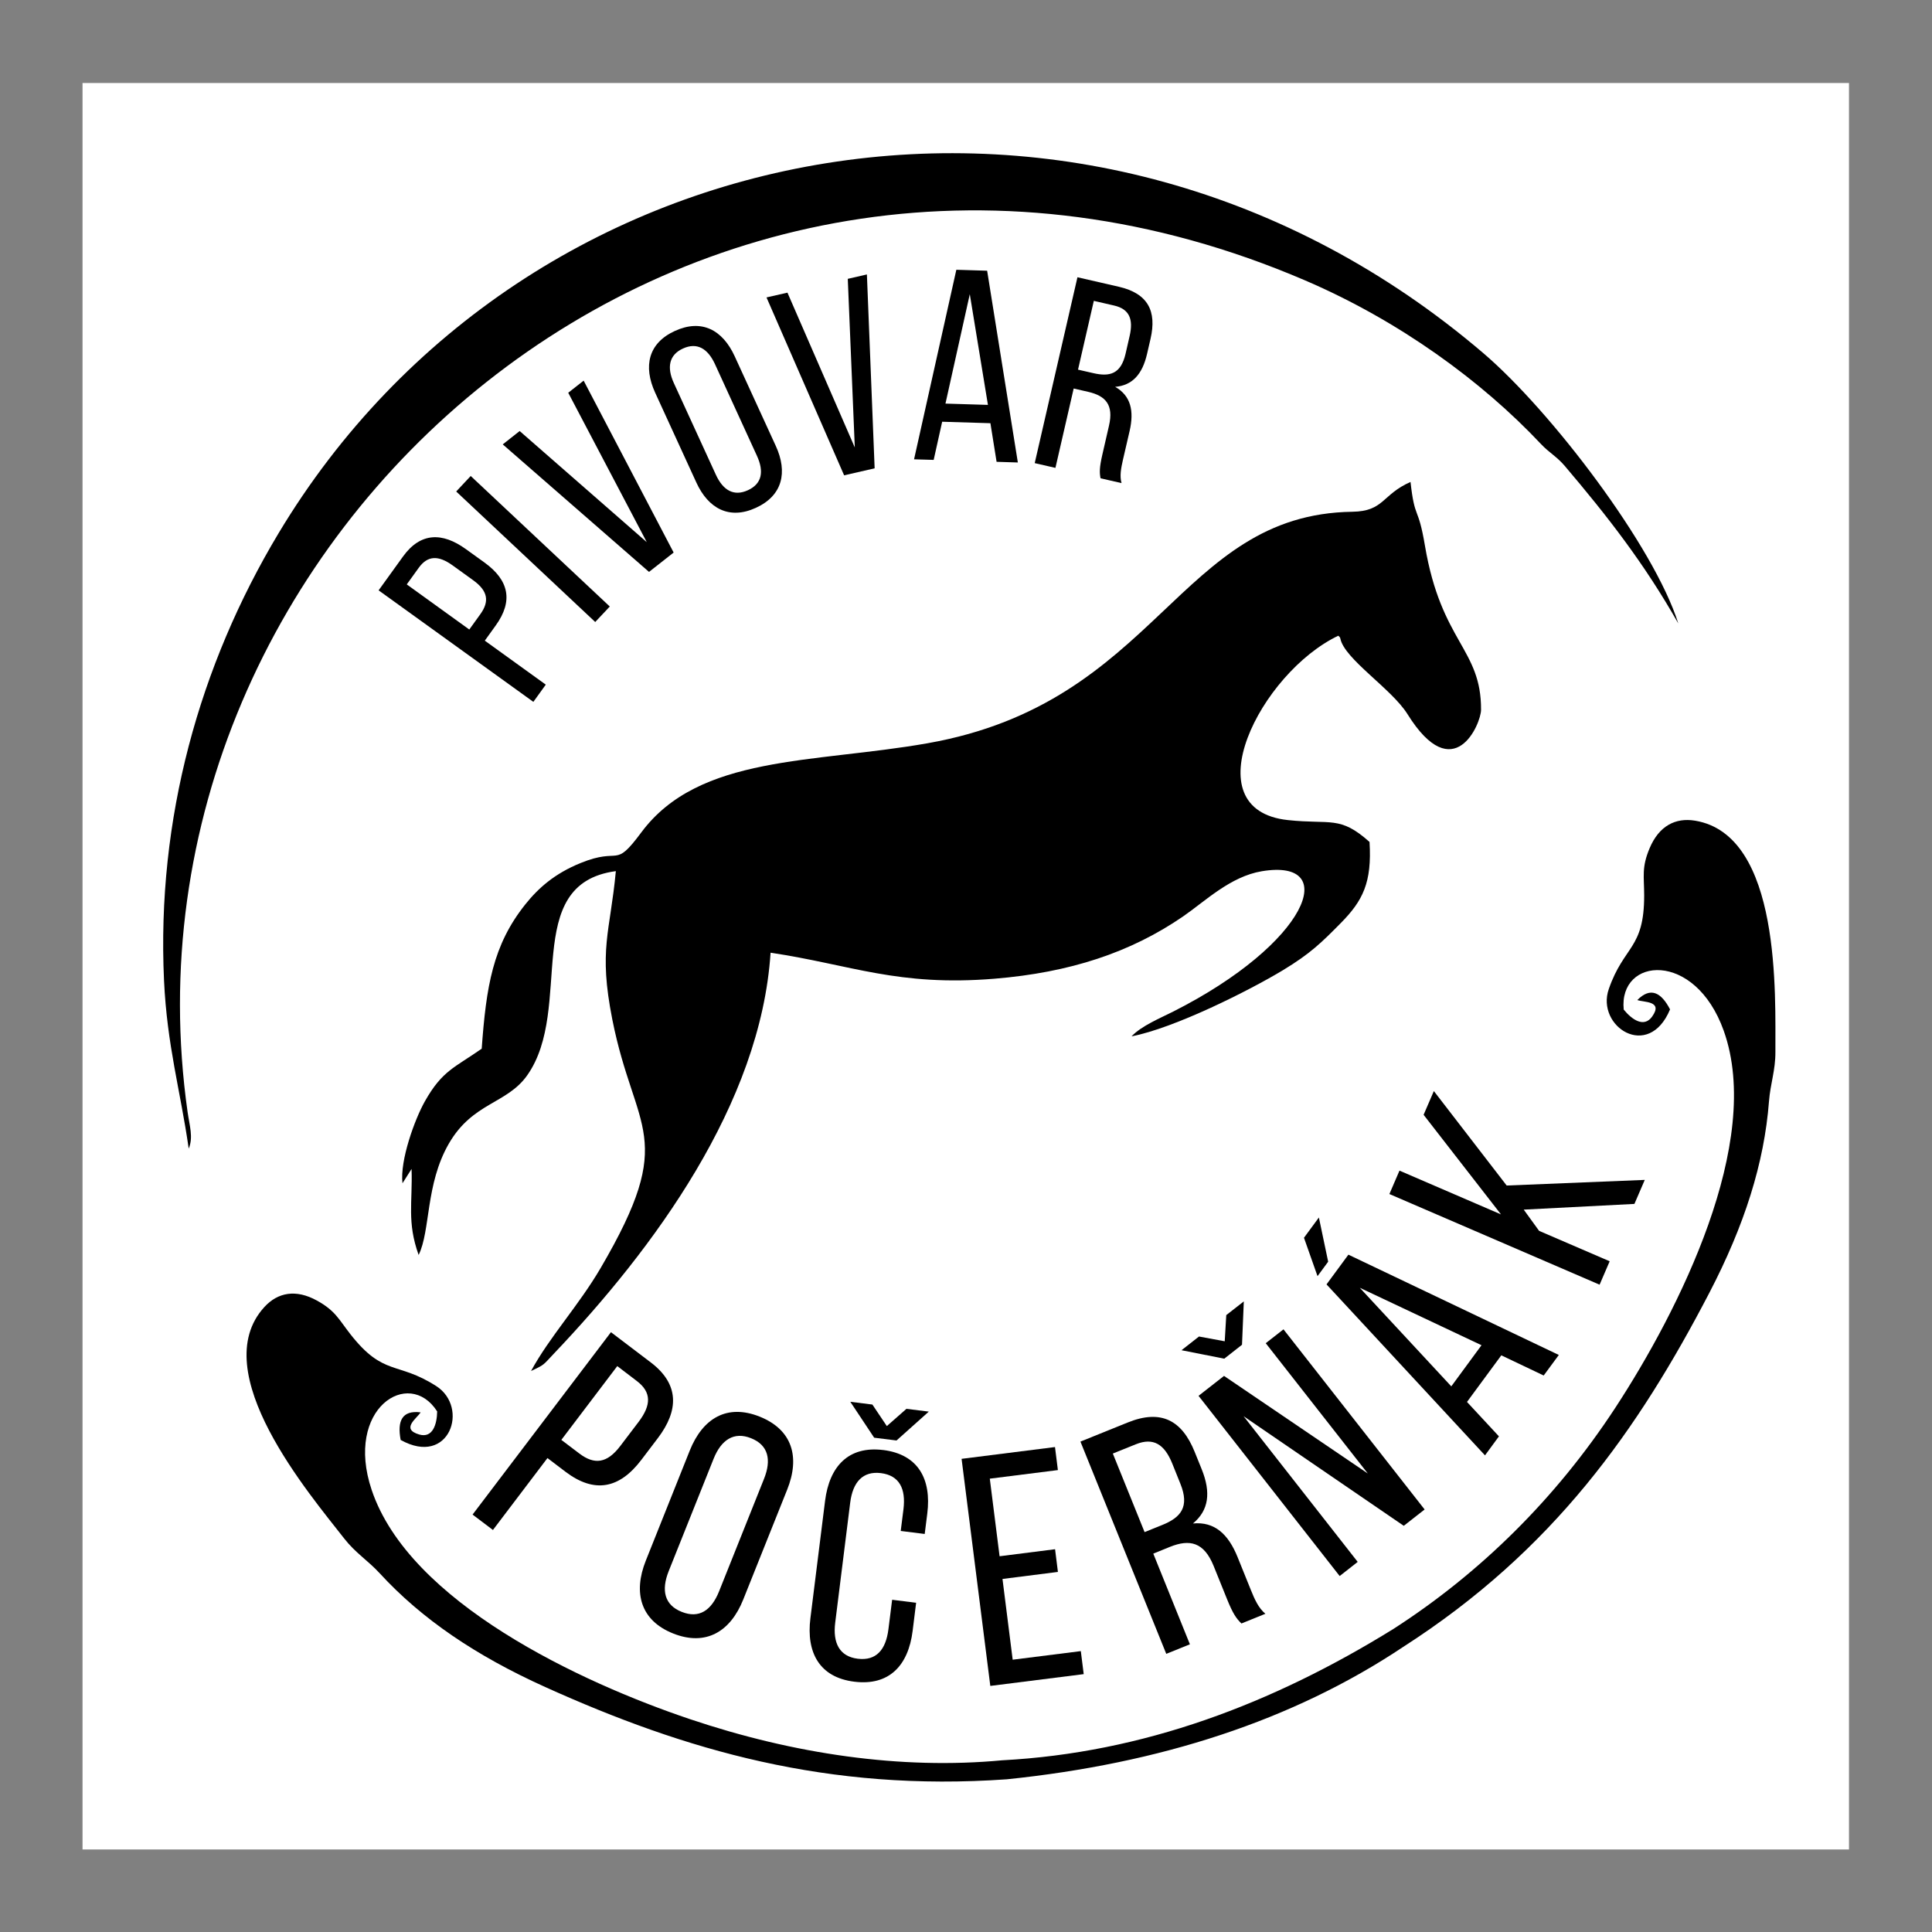
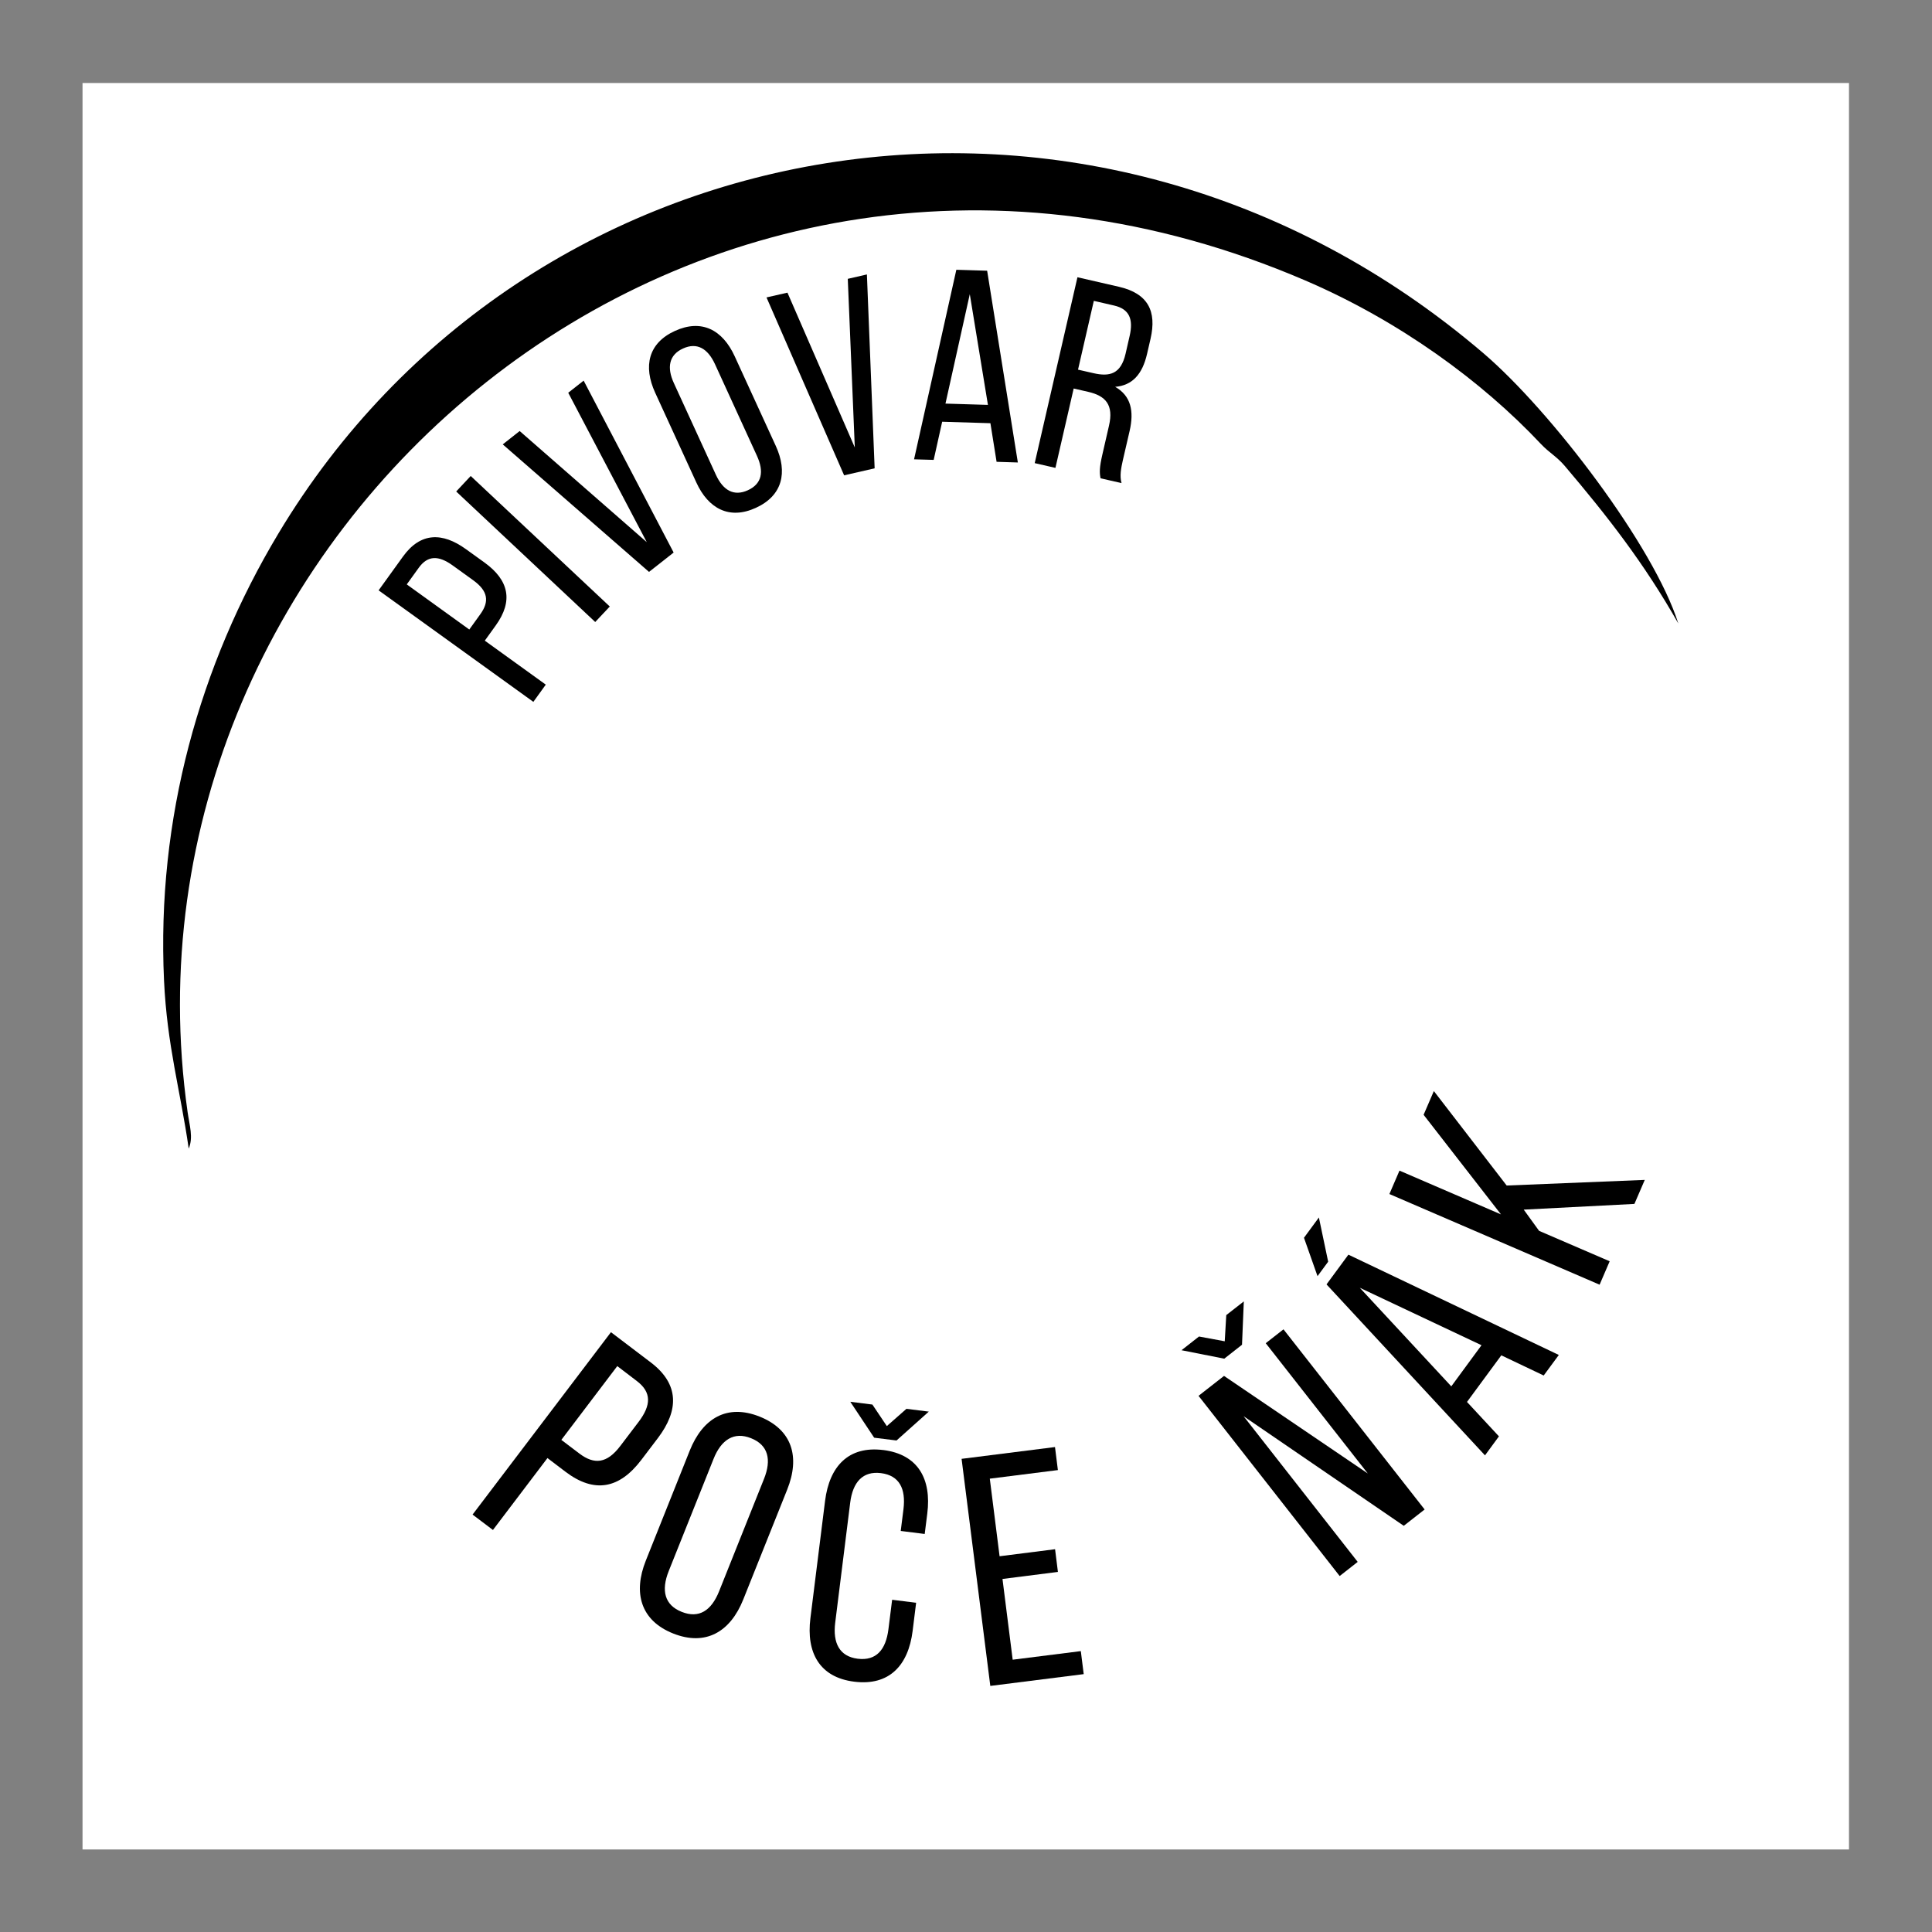
<svg xmlns="http://www.w3.org/2000/svg" xmlns:ns1="http://www.inkscape.org/namespaces/inkscape" xmlns:ns2="http://sodipodi.sourceforge.net/DTD/sodipodi-0.dtd" ns1:version="1.0 (4035a4fb49, 2020-05-01)" ns2:docname="Logo-1-pocernak.svg" viewBox="0 0 188.976 188.976" height="188.976" width="188.976" xml:space="preserve" id="svg10" version="1.1">
  <rect x="0" y="0" width="188.976" height="188.976" fill="#808080" stroke="none" />
  <defs id="defs14" />
  <ns2:namedview ns1:current-layer="g18" ns1:window-maximized="1" ns1:window-y="-11" ns1:window-x="-11" ns1:cy="94.488197" ns1:cx="94.488197" ns1:zoom="4.233333" showgrid="false" id="namedview12" ns1:window-height="986" ns1:window-width="1920" ns1:pageshadow="2" ns1:pageopacity="0" guidetolerance="10" gridtolerance="10" objecttolerance="10" borderopacity="1" bordercolor="#666666" pagecolor="#ffffff" />
  <g transform="matrix(1.333,0,0,-1.333,0,188.976)" ns1:label="Logo-1-pocernak" ns1:groupmode="layer" id="g18">
    <g id="g20">
      <path id="path22" style="fill:#ffffff;fill-opacity:1;fill-rule:evenodd;stroke:none" d="M 6.056,6.056 H 135.676 V 135.676 H 6.056 Z" />
      <path id="path24" style="fill:#000000;fill-opacity:1;fill-rule:evenodd;stroke:none" d="m 13.848,57.486 c 0.348,0.822 0.058,1.693 -0.082,2.677 -6.001,42.214 37.142,80.3 82.017,61.022 6.905,-2.966 12.972,-7.404 17.289,-11.998 0.605,-0.643 1.157,-0.913 1.752,-1.614 3.139,-3.699 5.819,-7.133 8.327,-11.553 -1.791,5.678 -9.343,15.592 -14.298,19.826 C 80.098,140.415 38.582,132.89 20.433,102.627 14.625,92.943 11.484,81.663 12.036,69.82 c 0.223,-4.779 1.201,-8.077 1.812,-12.335" />
-       <path id="path26" style="fill:#000000;fill-opacity:1;fill-rule:evenodd;stroke:none" d="m 102.283,22.262 c 6.273,4.047 11.852,9.487 16.255,16.218 4.647,7.106 10.873,19.462 7.945,27.659 -2.117,5.926 -7.718,5.385 -7.337,1.548 0.596,-0.735 1.486,-1.356 2.084,-0.516 0.833,1.17 -0.602,1.033 -1.086,1.214 0.968,0.98 1.75,0.567 2.402,-0.685 -1.577,-3.787 -5.447,-1.252 -4.497,1.489 1.113,3.211 2.603,2.922 2.598,6.881 -0.002,1.393 -0.201,2.037 0.402,3.462 0.688,1.627 1.886,2.253 3.328,2.016 6.367,-1.046 5.879,-12.903 5.899,-16.965 0.007,-1.365 -0.369,-2.322 -0.471,-3.637 -0.348,-4.52 -1.794,-9.083 -4.382,-14.055 C 120.213,36.879 114.021,28.021 102.962,20.919 94.875,15.522 85.122,12.361 73.875,11.205 60.762,10.278 50.293,13.33 40.007,17.976 c -5.108,2.307 -9.066,4.999 -12.135,8.336 -0.893,0.971 -1.78,1.49 -2.619,2.567 -2.496,3.205 -10.211,12.221 -5.855,16.98 0.987,1.078 2.316,1.326 3.862,0.473 1.355,-0.747 1.596,-1.375 2.456,-2.472 2.445,-3.115 3.436,-1.966 6.297,-3.802 2.442,-1.566 0.969,-5.951 -2.613,-3.951 -0.262,1.388 0.097,2.195 1.464,2.024 -0.269,-0.441 -1.481,-1.22 -0.103,-1.625 0.988,-0.29 1.304,0.748 1.318,1.694 -2.073,3.25 -6.809,0.212 -4.809,-5.754 2.767,-8.252 15.302,-14.113 23.348,-16.823 7.622,-2.567 15.491,-3.722 22.923,-3.023 10.325,0.548 19.803,4.122 28.741,9.661" />
      <path id="path28" style="fill:#000000;fill-opacity:1;fill-rule:nonzero;stroke:none" d="m 44.831,44.013 -10.154,-13.383 1.494,-1.13 4.001,5.277 1.318,-1.002 c 2.125,-1.611 3.958,-1.254 5.569,0.867 l 1.219,1.606 c 1.535,2.026 1.582,3.949 -0.523,5.545 z m -3.641,-7.902 4.105,5.414 1.43,-1.091 c 1.091,-0.826 1.065,-1.77 0.139,-2.996 l -1.351,-1.778 c -0.97,-1.279 -1.898,-1.389 -3.005,-0.547 z" />
      <path id="path30" style="fill:#000000;fill-opacity:1;fill-rule:nonzero;stroke:none" d="m 47.39,27.253 c -0.944,-2.362 -0.385,-4.393 1.997,-5.345 2.406,-0.96 4.209,0.129 5.152,2.49 l 3.225,8.066 c 0.952,2.382 0.385,4.39 -2.021,5.354 C 53.358,38.77 51.563,37.706 50.611,35.32 Z m 4.973,7.471 c 0.561,1.404 1.501,2.01 2.746,1.51 1.273,-0.504 1.513,-1.586 0.952,-2.986 l -3.294,-8.246 c -0.57,-1.424 -1.477,-2.018 -2.746,-1.51 -1.249,0.496 -1.522,1.562 -0.952,2.99 z" />
      <path id="path32" style="fill:#000000;fill-opacity:1;fill-rule:nonzero;stroke:none" d="m 62.394,38.907 1.751,-2.636 1.64,-0.205 2.369,2.119 -1.64,0.205 -1.44,-1.267 -1.059,1.58 z m 2.411,-3.541 C 62.256,35.683 60.86,34.164 60.543,31.64 l -1.076,-8.615 c -0.317,-2.524 0.666,-4.34 3.214,-4.657 2.572,-0.321 3.969,1.194 4.286,3.718 l 0.257,2.072 -1.76,0.221 -0.273,-2.168 c -0.189,-1.5 -0.893,-2.327 -2.253,-2.159 -1.332,0.165 -1.84,1.149 -1.651,2.649 l 1.1,8.808 c 0.189,1.5 0.921,2.328 2.253,2.163 1.36,-0.172 1.839,-1.149 1.655,-2.648 l -0.201,-1.596 1.76,-0.221 0.189,1.5 c 0.317,2.524 -0.666,4.34 -3.238,4.661" />
      <path id="path34" style="fill:#000000;fill-opacity:1;fill-rule:nonzero;stroke:none" d="m 73.348,27.572 -0.718,5.693 4.996,0.63 -0.212,1.69 -6.854,-0.865 2.107,-16.663 6.854,0.865 -0.212,1.689 -5,-0.63 -0.748,5.925 4.067,0.516 -0.208,1.666 z" />
-       <path id="path36" style="fill:#000000;fill-opacity:1;fill-rule:nonzero;stroke:none" d="m 79.281,35.985 6.298,-15.575 1.734,0.701 -2.686,6.652 1.22,0.497 c 1.449,0.583 2.495,0.358 3.208,-1.4 l 0.987,-2.445 c 0.423,-1.048 0.676,-1.414 1.053,-1.777 l 1.758,0.713 c -0.504,0.416 -0.787,1.051 -1.065,1.741 l -0.979,2.425 c -0.677,1.67 -1.678,2.61 -3.271,2.46 1.164,0.962 1.332,2.273 0.638,3.987 l -0.513,1.268 c -0.932,2.312 -2.461,3.145 -4.909,2.155 z m 4.707,-6.641 -2.33,5.764 1.69,0.681 c 1.293,0.521 2.1,-0.006 2.668,-1.407 l 0.599,-1.49 c 0.685,-1.694 0.043,-2.472 -1.338,-3.028 z" />
      <path id="path38" style="fill:#000000;fill-opacity:1;fill-rule:nonzero;stroke:none" d="m 86.698,42.69 3.137,-0.62 1.302,1.022 0.132,3.18 -1.287,-1.005 -0.113,-1.921 -1.889,0.35 z m 4.554,-4.842 11.754,-8.042 1.531,1.198 -10.357,13.219 -1.302,-1.018 7.488,-9.559 -10.549,7.159 -1.87,-1.462 10.356,-13.223 1.323,1.038 z" />
      <path id="path40" style="fill:#000000;fill-opacity:1;fill-rule:nonzero;stroke:none" d="m 95.684,50.942 0.994,-2.817 0.781,1.061 -0.681,3.244 z m 14.48,-8.627 3.11,-1.48 1.11,1.507 -15.44,7.36 -1.606,-2.182 11.629,-12.545 1.023,1.395 -2.344,2.525 z m -10.384,4.957 8.931,-4.215 -2.217,-3.018 z" />
      <path id="path42" style="fill:#000000;fill-opacity:1;fill-rule:nonzero;stroke:none" d="m 119.931,53.426 0.76,1.762 -10.133,-0.413 -5.344,6.932 -0.752,-1.742 5.679,-7.309 -7.449,3.213 -0.74,-1.718 15.424,-6.652 0.74,1.718 -5.179,2.232 -1.128,1.558 z" />
      <path id="path44" style="fill:#000000;fill-opacity:1;fill-rule:nonzero;stroke:none" d="m 27.782,98.449 11.355,-8.183 0.912,1.264 -4.475,3.227 0.804,1.118 c 1.299,1.801 0.966,3.324 -0.836,4.622 l -1.36,0.979 c -1.722,1.242 -3.325,1.239 -4.611,-0.546 z m 6.654,-2.875 -4.588,3.311 0.875,1.214 c 0.666,0.925 1.456,0.923 2.494,0.177 l 1.506,-1.087 c 1.088,-0.784 1.2,-1.555 0.52,-2.494 z" />
      <path id="path46" style="fill:#000000;fill-opacity:1;fill-rule:nonzero;stroke:none" d="m 33.475,105.702 10.202,-9.577 1.068,1.138 -10.205,9.577 z" />
      <path id="path48" style="fill:#000000;fill-opacity:1;fill-rule:nonzero;stroke:none" d="m 36.891,109.159 10.733,-9.357 1.807,1.421 -6.604,12.614 -1.131,-0.889 5.763,-10.963 -9.327,8.154 z" />
      <path id="path50" style="fill:#000000;fill-opacity:1;fill-rule:nonzero;stroke:none" d="m 51.093,106.37 c 0.88,-1.929 2.428,-2.76 4.373,-1.866 1.962,0.897 2.343,2.613 1.462,4.538 l -3.016,6.58 c -0.891,1.945 -2.429,2.76 -4.394,1.859 -1.945,-0.891 -2.332,-2.586 -1.442,-4.531 z m -1.65,7.295 c -0.523,1.144 -0.351,2.061 0.67,2.527 1.034,0.476 1.823,-3e-4 2.35,-1.144 l 3.08,-6.727 c 0.533,-1.164 0.368,-2.055 -0.666,-2.527 -1.021,-0.466 -1.817,-0.02 -2.35,1.144 z" />
      <path id="path52" style="fill:#000000;fill-opacity:1;fill-rule:nonzero;stroke:none" d="m 56.245,119.943 5.695,-13.054 2.24,0.513 -0.568,14.227 -1.403,-0.323 0.515,-12.373 -4.942,11.36 z" />
      <path id="path54" style="fill:#000000;fill-opacity:1;fill-rule:nonzero;stroke:none" d="m 72.675,110.713 0.453,-2.833 1.56,-0.049 -2.253,14.071 -2.26,0.07 -3.103,-13.909 1.44,-0.042 0.623,2.8 z m -1.513,9.469 1.331,-8.125 -3.116,0.095 z" />
      <path id="path56" style="fill:#000000;fill-opacity:1;fill-rule:nonzero;stroke:none" d="m 79.062,121.423 -3.136,-13.639 1.52,-0.349 1.339,5.824 1.073,-0.246 c 1.263,-0.292 1.874,-0.945 1.518,-2.482 l -0.492,-2.143 c -0.209,-0.917 -0.212,-1.287 -0.128,-1.717 l 1.54,-0.352 c -0.147,0.527 -0.034,1.094 0.102,1.7 l 0.492,2.124 c 0.335,1.46 0.101,2.58 -1.062,3.239 1.256,0.101 1.996,0.915 2.341,2.415 l 0.256,1.11 c 0.465,2.027 -0.179,3.323 -2.323,3.818 z m 0.042,-6.78 1.159,5.048 1.484,-0.342 c 1.13,-0.259 1.427,-1.005 1.145,-2.232 l -0.299,-1.307 c -0.342,-1.48 -1.152,-1.704 -2.359,-1.425 z" />
-       <path id="path58" style="fill:#000000;fill-opacity:1;fill-rule:evenodd;stroke:none" d="M 35.347,64.816 C 33.339,63.412 32.454,63.211 31.182,60.963 30.441,59.655 29.335,56.625 29.534,54.941 l 0.667,1.052 c 0.078,-2.496 -0.347,-3.894 0.518,-6.313 0.882,1.8 0.493,5.184 2.217,8.17 1.749,3.029 4.258,2.904 5.746,5.006 3.489,4.927 -0.543,14.051 6.508,14.989 -0.423,-4.52 -1.283,-5.716 -0.26,-10.882 1.65,-8.33 4.846,-8.5 -0.852,-18.235 -1.611,-2.755 -3.749,-5.053 -5.11,-7.562 1.032,0.486 0.864,0.421 1.668,1.266 7.315,7.69 15.182,18.32 15.908,29.428 5.931,-0.892 9.339,-2.491 16.434,-1.909 5.52,0.453 9.98,1.92 13.835,4.57 1.612,1.108 3.466,2.933 5.781,3.317 5.811,0.966 3.433,-5.276 -6.519,-10.305 -0.906,-0.458 -2.317,-1.04 -3.044,-1.811 3.15,0.604 8.63,3.358 11.101,4.849 2.027,1.223 2.87,2.061 4.258,3.469 1.605,1.627 2.289,2.961 2.105,5.947 -2.182,1.947 -2.817,1.266 -5.988,1.604 -7.122,0.759 -2.006,10.81 3.694,13.528 0.054,-0.064 0.129,-0.086 0.151,-0.202 0.279,-1.493 3.766,-3.689 4.923,-5.545 3.406,-5.465 5.396,-0.702 5.402,0.305 0.026,4.499 -2.918,4.945 -4.118,12.056 -0.505,2.998 -0.742,1.822 -1.057,4.67 -2.103,-0.924 -1.933,-2.154 -4.267,-2.187 C 86.397,104.029 85.034,90.224 68.065,87.229 59.664,85.747 51.301,86.397 47.056,80.684 45.016,77.939 45.6,79.666 42.585,78.433 40.701,77.662 39.51,76.612 38.549,75.408 36.156,72.412 35.676,69.366 35.347,64.816" />
    </g>
  </g>
</svg>